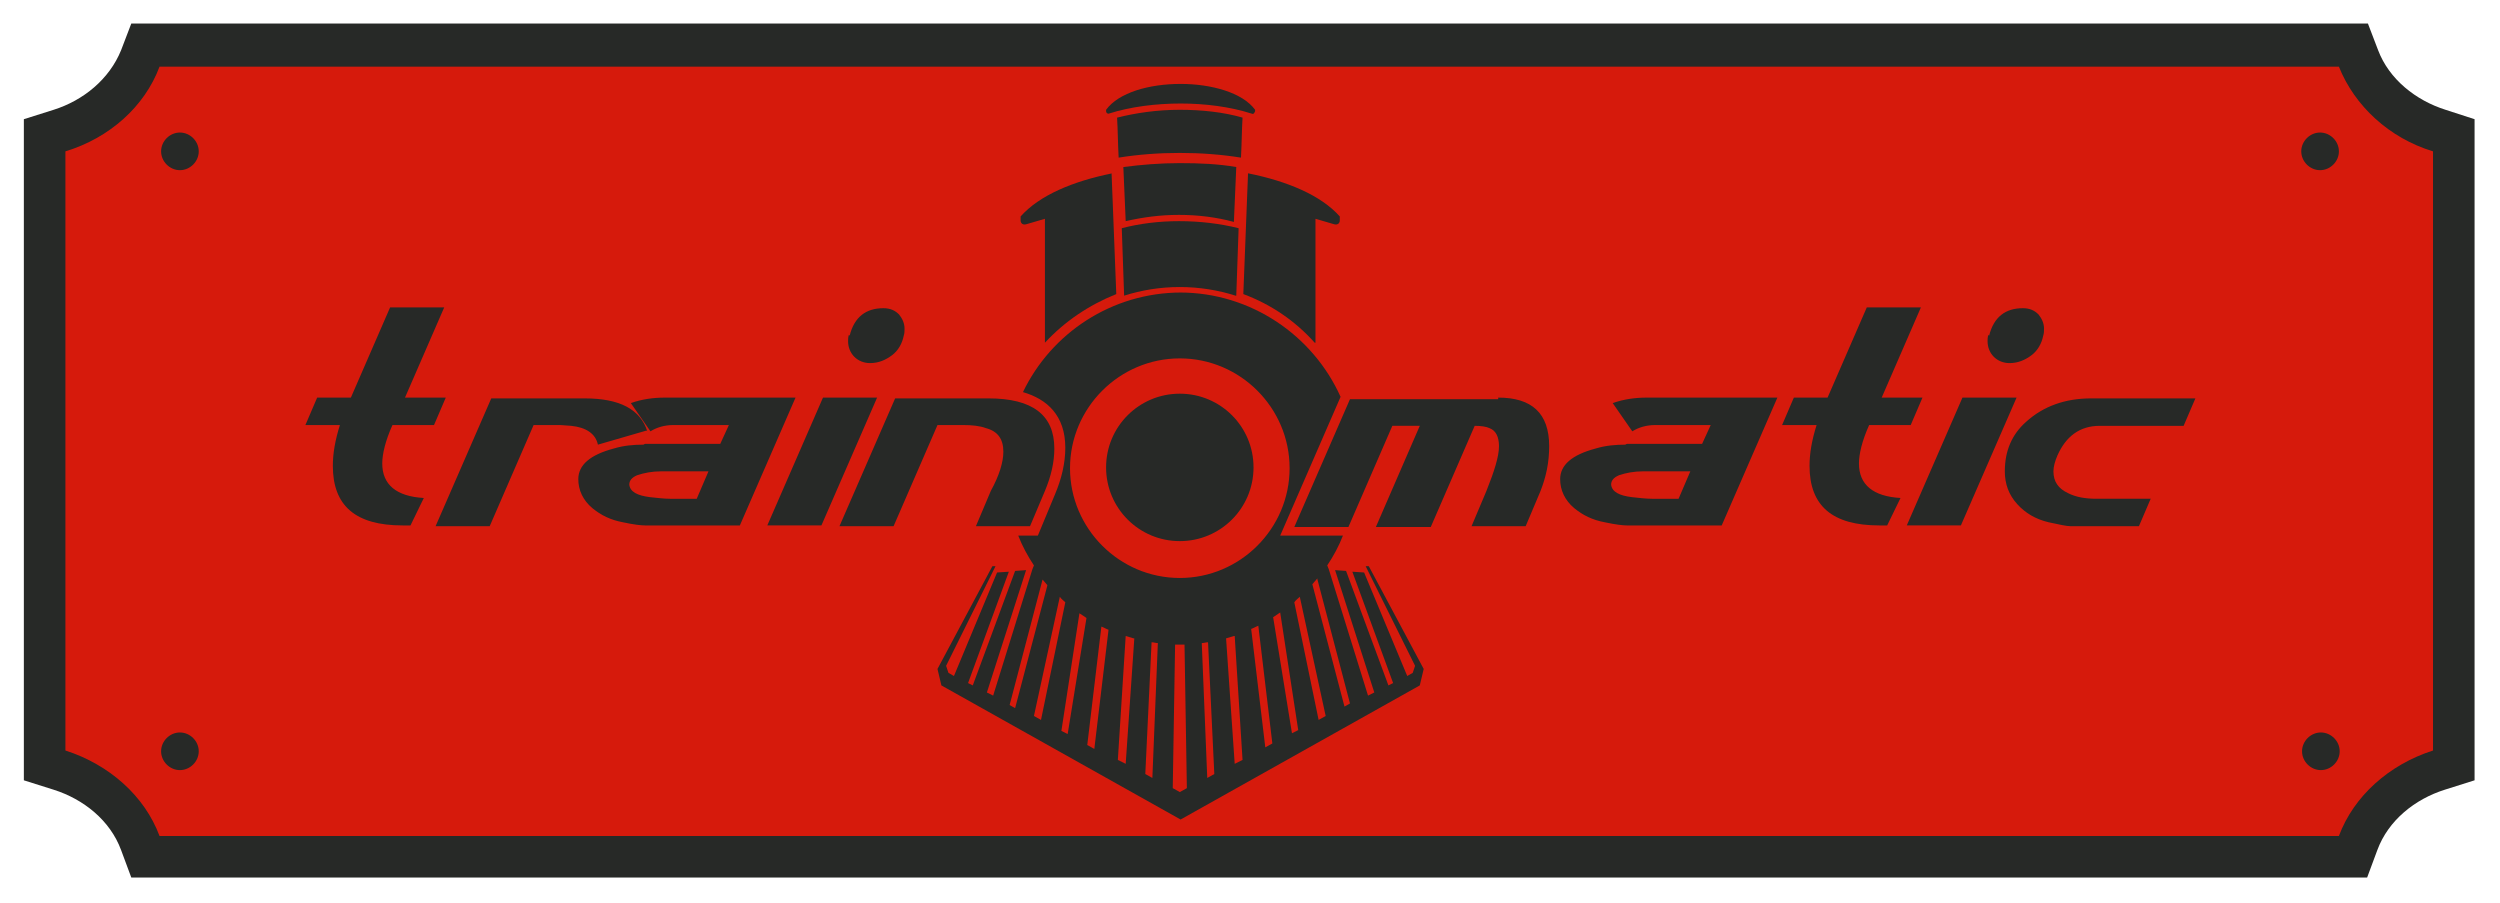
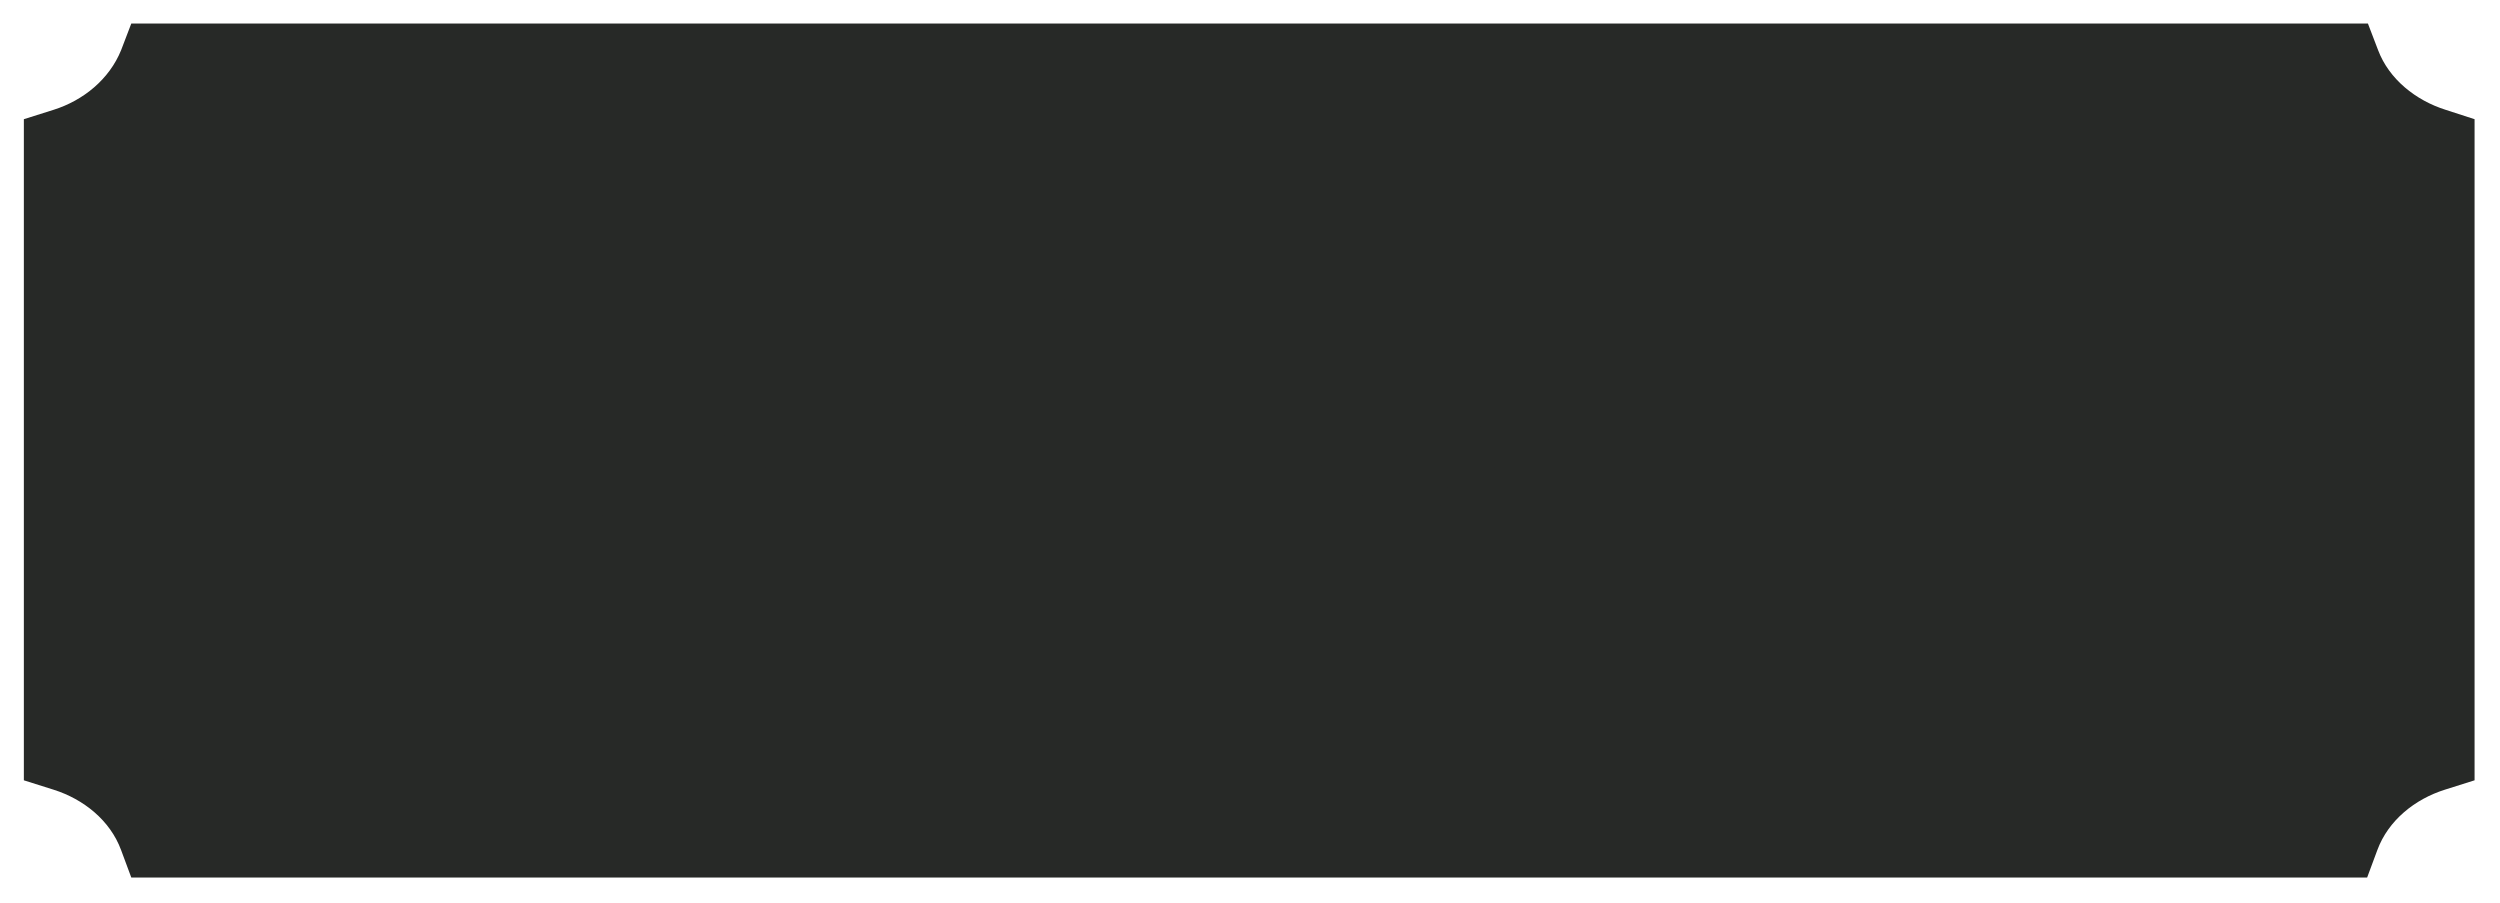
<svg xmlns="http://www.w3.org/2000/svg" width="361.418" height="130.493" viewBox="0 0 3187 1151" style="shape-rendering:geometricPrecision;image-rendering:optimizeQuality;clip-rule:evenodd;fill-rule:evenodd">
  <path d="m3019 1119h-2852l-13-35c-14-38-48-65-86-77l-38-12v-843l38-12c38-12 71-39 86-76l13-34h2852l13 34c14 37 48 64 86 76l37 12v843l-38 12c-38 12-72 39-86 77l-13 35z" style="fill:#272927" />
-   <path d="m2982 1066c19-51 64-91 120-109v-764c-56-17-100-58-120-108h-2779c-19 51-64 91-120 108v764c56 18 101 58 120 109h2778z" style="fill:#D61A0C" />
  <g style="fill:#272927">
    <path d="m2958 169c13 0 24 11 24 24 0 13-11 24-24 24-13 0-24-11-24-24 0-13 11-24 24-24" />
-     <path d="m2959 934c13 0 24 11 24 24 0 13-11 24-24 24-13 0-24-11-24-24 0-13 11-24 24-24" />
    <path d="m229 169c13 0 24 11 24 24 0 13-11 24-24 24-13 0-24-11-24-24 0-13 11-24 24-24" />
    <path d="m229 934c13 0 24 11 24 24 0 13-11 24-24 24-13 0-24-11-24-24 0-13 11-24 24-24" />
-     <path d="m1504 373c91 0 170 55 205 133l-77 177h80c-5 13-12 26-20 38l2 5 50 161 8-4-50-156 14 1 54 146 6-3-52-142 15 1 55 132 7-4 3-9-63-127h4l70 131-5 21-305 171-305-171-5-21 70-131h4l-63 127 3 9 7 4 55-132 15-1-52 142 6 3 54-146 14-1-50 156 8 4 50-161 2-5c-8-12-15-25-20-38h25l22-53c8-19 13-39 13-59 0-41-23-62-54-71 36-75 113-127 202-127zm0 84c77 0 140 63 140 140 0 77-63 140-140 140-77 0-140-63-140-140 0-77 63-140 140-140m0 45c52 0 94 42 94 94 0 52-42 94-94 94-52 0-94-42-94-94 0-52 42-94 94-94m175 236c-2 2-4 5-6 7l41 156 7-4-42-160zm-22 23c-2 2-5 4-7 7l31 150 9-5-33-152m-25 20c-3 2-6 4-9 6l24 148 8-4-23-150m-28 17c-3 1-6 3-9 4l18 151 9-5-18-151zm-31 13c-3 1-7 2-10 3l11 160 10-5-10-158zm-33 8c-3 0-5 1-8 1l7 172 9-5-8-168m-30 3c-2 0-4 0-6 0-2 0-4 0-6 0l-3 183 9 5 9-5-3-183m-34-2c-3 0-5-1-8-1l-8 168 9 5 7-172m-31-6c-3-1-7-2-10-3l-10 158 10 5 11-160zm-32-11c-3-1-6-3-9-4l-18 151 9 5 18-151zm-28-15c-3-2-6-4-9-6l-23 150 8 4 24-148m-27-20c-2-2-5-4-7-7l-33 152 9 5 31-150m-23-22c-2-2-4-5-6-7l-42 160 7 4 41-156z" />
    <path d="m433 542h-44l15-35h43l50-115h69l-50 115h52l-15 35h-53c-9 20-13 37-13 49 0 27 18 42 53 44l-17 35h-10c-60 0-89-25-89-76 0-16 3-33 9-52m391 7l-62 18c-3-14-15-22-34-24-11-1-16-1-15-1h-33l-56 129h-69l71-163h119c45 0 71 14 80 42zm-2 17h96l11-24h-71c-11 0-21 3-29 8l-25-36c14-5 29-7 43-7h167l-71 163h-121c-5 0-14-1-28-4-16-3-28-9-39-18-12-10-18-23-18-37 0-18 15-31 45-39 13-4 26-5 38-5zm21 35c-12 0-22 2-31 5-7 3-10 7-10 12 1 9 10 14 27 16 9 1 18 2 25 2h34l15-35h-61zm275-94l-71 163h-69l71-163h69m-35-79c6-24 21-35 43-35 9 0 15 3 20 8 4 5 7 11 7 18 0 3 0 6-1 9-2 10-7 19-15 25-8 6-17 10-28 10-8 0-15-3-20-8-5-5-8-12-8-20 0-2 0-5 1-8zm145 114h-33l-56 129h-69l71-163h119c56 0 84 21 84 64 0 17-4 35-12 54l-19 45h-69l19-45c11-20 16-37 16-50 0-16-7-26-22-30-8-3-18-4-29-4m682-35c43 0 65 20 65 62 0 21-4 39-11 57l-19 45h-69l19-45c10-25 16-44 16-57 0-12-4-20-12-23-4-2-11-3-19-3l-56 129h-70l56-129h-35l-56 129h-69l71-163h189zm164 59h96l11-24h-71c-11 0-21 3-29 8l-25-36c14-5 29-7 43-7h167l-71 163h-121c-5 0-14-1-28-4-16-3-28-9-39-18-12-10-18-23-18-37 0-18 15-31 45-39 13-4 26-5 38-5zm21 35c-12 0-22 2-31 5-7 3-10 7-10 12 1 9 10 14 27 16 9 1 18 2 25 2h34l15-35h-61zm221-59h-44l15-35h43l50-115h69l-50 115h52l-15 35h-53c-9 20-13 37-13 49 0 27 18 42 53 44l-17 35h-10c-60 0-89-25-89-76 0-16 3-33 9-52m255-35l-71 163h-69l71-163h69m-35-79c6-24 21-35 43-35 9 0 15 3 20 8 4 5 7 11 7 18 0 3 0 6-1 9-2 10-7 19-15 25-8 6-17 10-28 10-8 0-15-3-20-8-5-5-8-12-8-20 0-2 0-5 1-8zm206 208l-15 35h-87c-5 0-14-2-28-5-17-4-30-12-40-23-11-12-16-26-16-42 0-26 9-47 27-63 22-20 50-30 83-30h133l-15 35h-107c-25 0-43 13-54 38-3 7-5 14-5 20 0 13 6 22 19 28 10 5 22 7 36 7h70z" style="fill-rule:nonzero" />
-     <path d="m1677 437v-158l24 7c4 1 7-1 7-5v-5c-24-27-67-45-117-55-2 51-4 103-6 154 35 13 66 34 91 62zm-259-216c-50 10-93 28-117 55v5c0 4 3 6 7 5l24-7v158c25-27 56-48 91-62-2-51-4-103-6-154z" />
    <path d="m1596 145c2 1 3-1 4-3 0-1 0-2 0-2-16-22-56-33-95-33-40 0-79 11-95 33 0 1 0 2 0 2 0 2 2 3 3 3 28-9 61-13 92-13 31 0 63 4 91 13" />
    <path d="m1582 201c1-18 1-35 2-51-24-7-52-10-80-10-29 0-56 4-80 10 1 16 1 33 2 51 25-4 51-6 78-6 27 0 53 2 78 6" />
    <path d="m1573 282c1-23 2-47 3-69-23-4-47-5-72-5-25 0-49 2-72 5 1 22 2 46 3 69 22-5 44-8 68-8 24 0 48 3 70 9z" />
    <path d="m1576 377c1-27 2-56 3-86-24-6-50-9-76-9-25 0-50 3-73 9 1 30 2 59 3 86 22-7 46-11 71-11 25 0 49 4 71 11z" />
    <path d="m1639 289c11 3 19 14 19 25v60c0 5-4 9-10 7l-19-5c-5-1-10-7-10-12v-60c0-11 9-17 19-14z" />
-     <path d="m1370 289c-11 3-19 14-19 25v60c0 5 4 9 10 7l19-5c5-1 10-7 10-12v-60c0-11-9-17-19-14z" />
+     <path d="m1370 289c-11 3-19 14-19 25v60c0 5 4 9 10 7c5-1 10-7 10-12v-60c0-11-9-17-19-14z" />
  </g>
</svg>